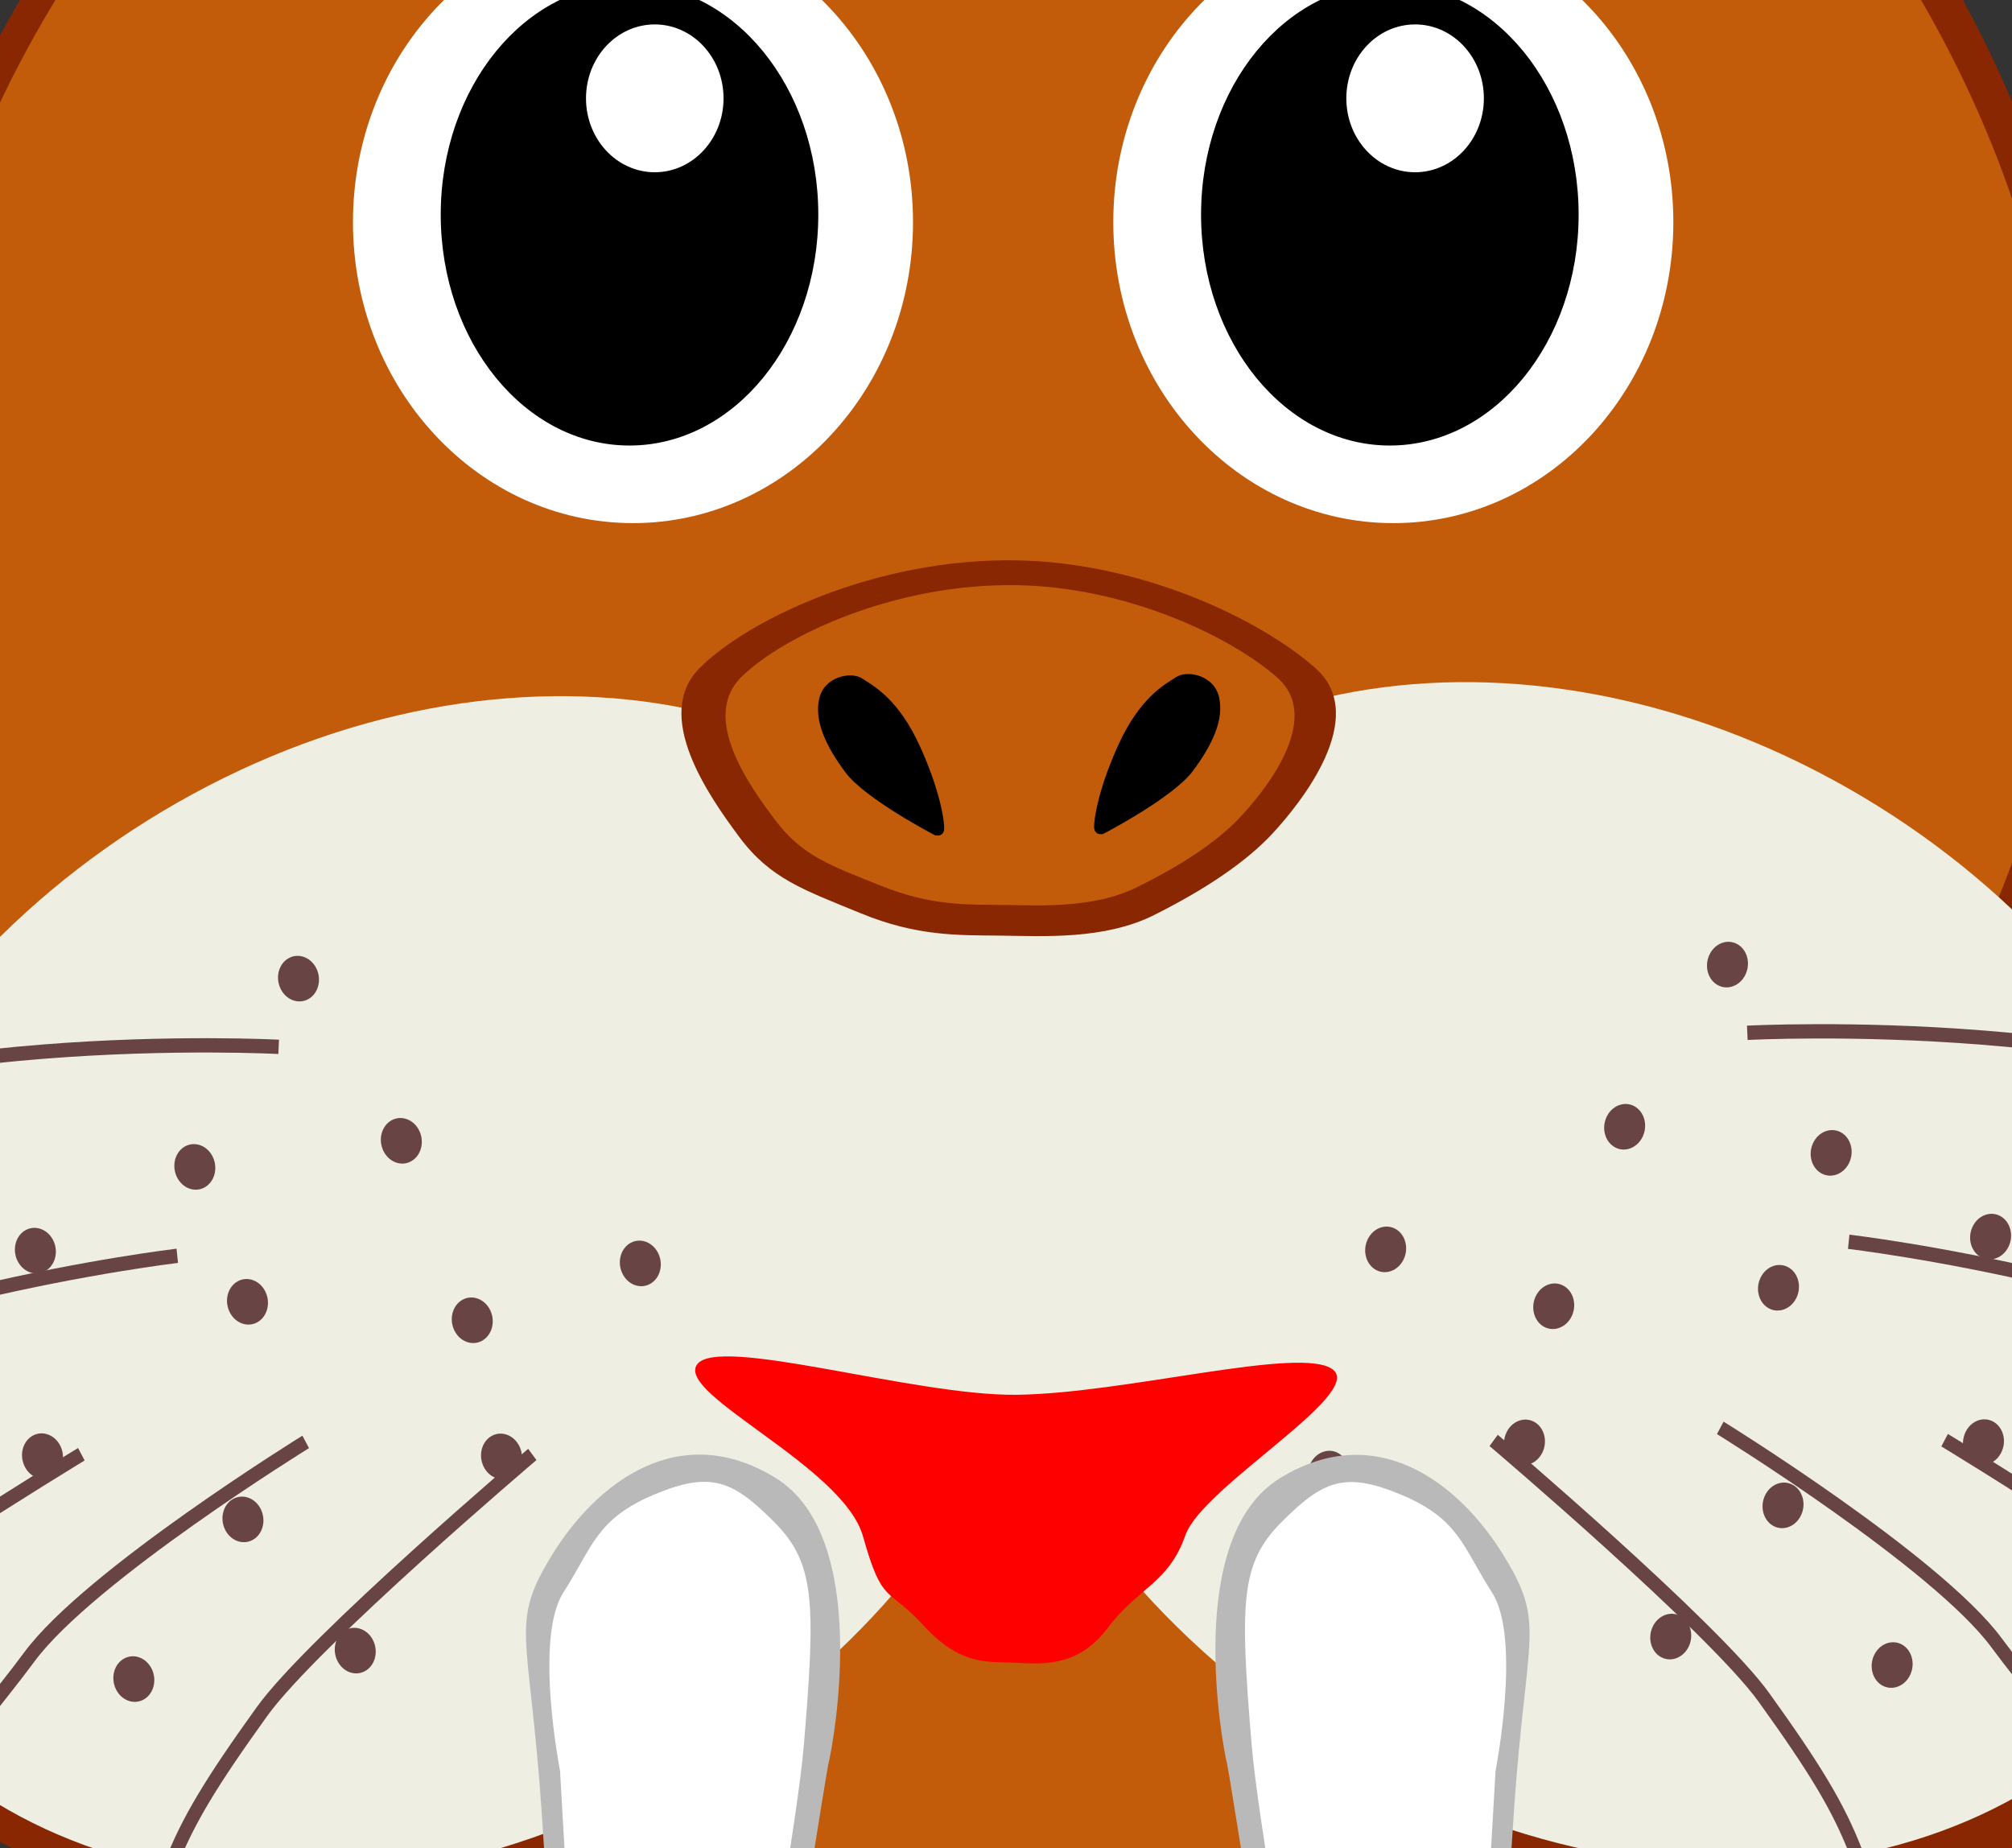
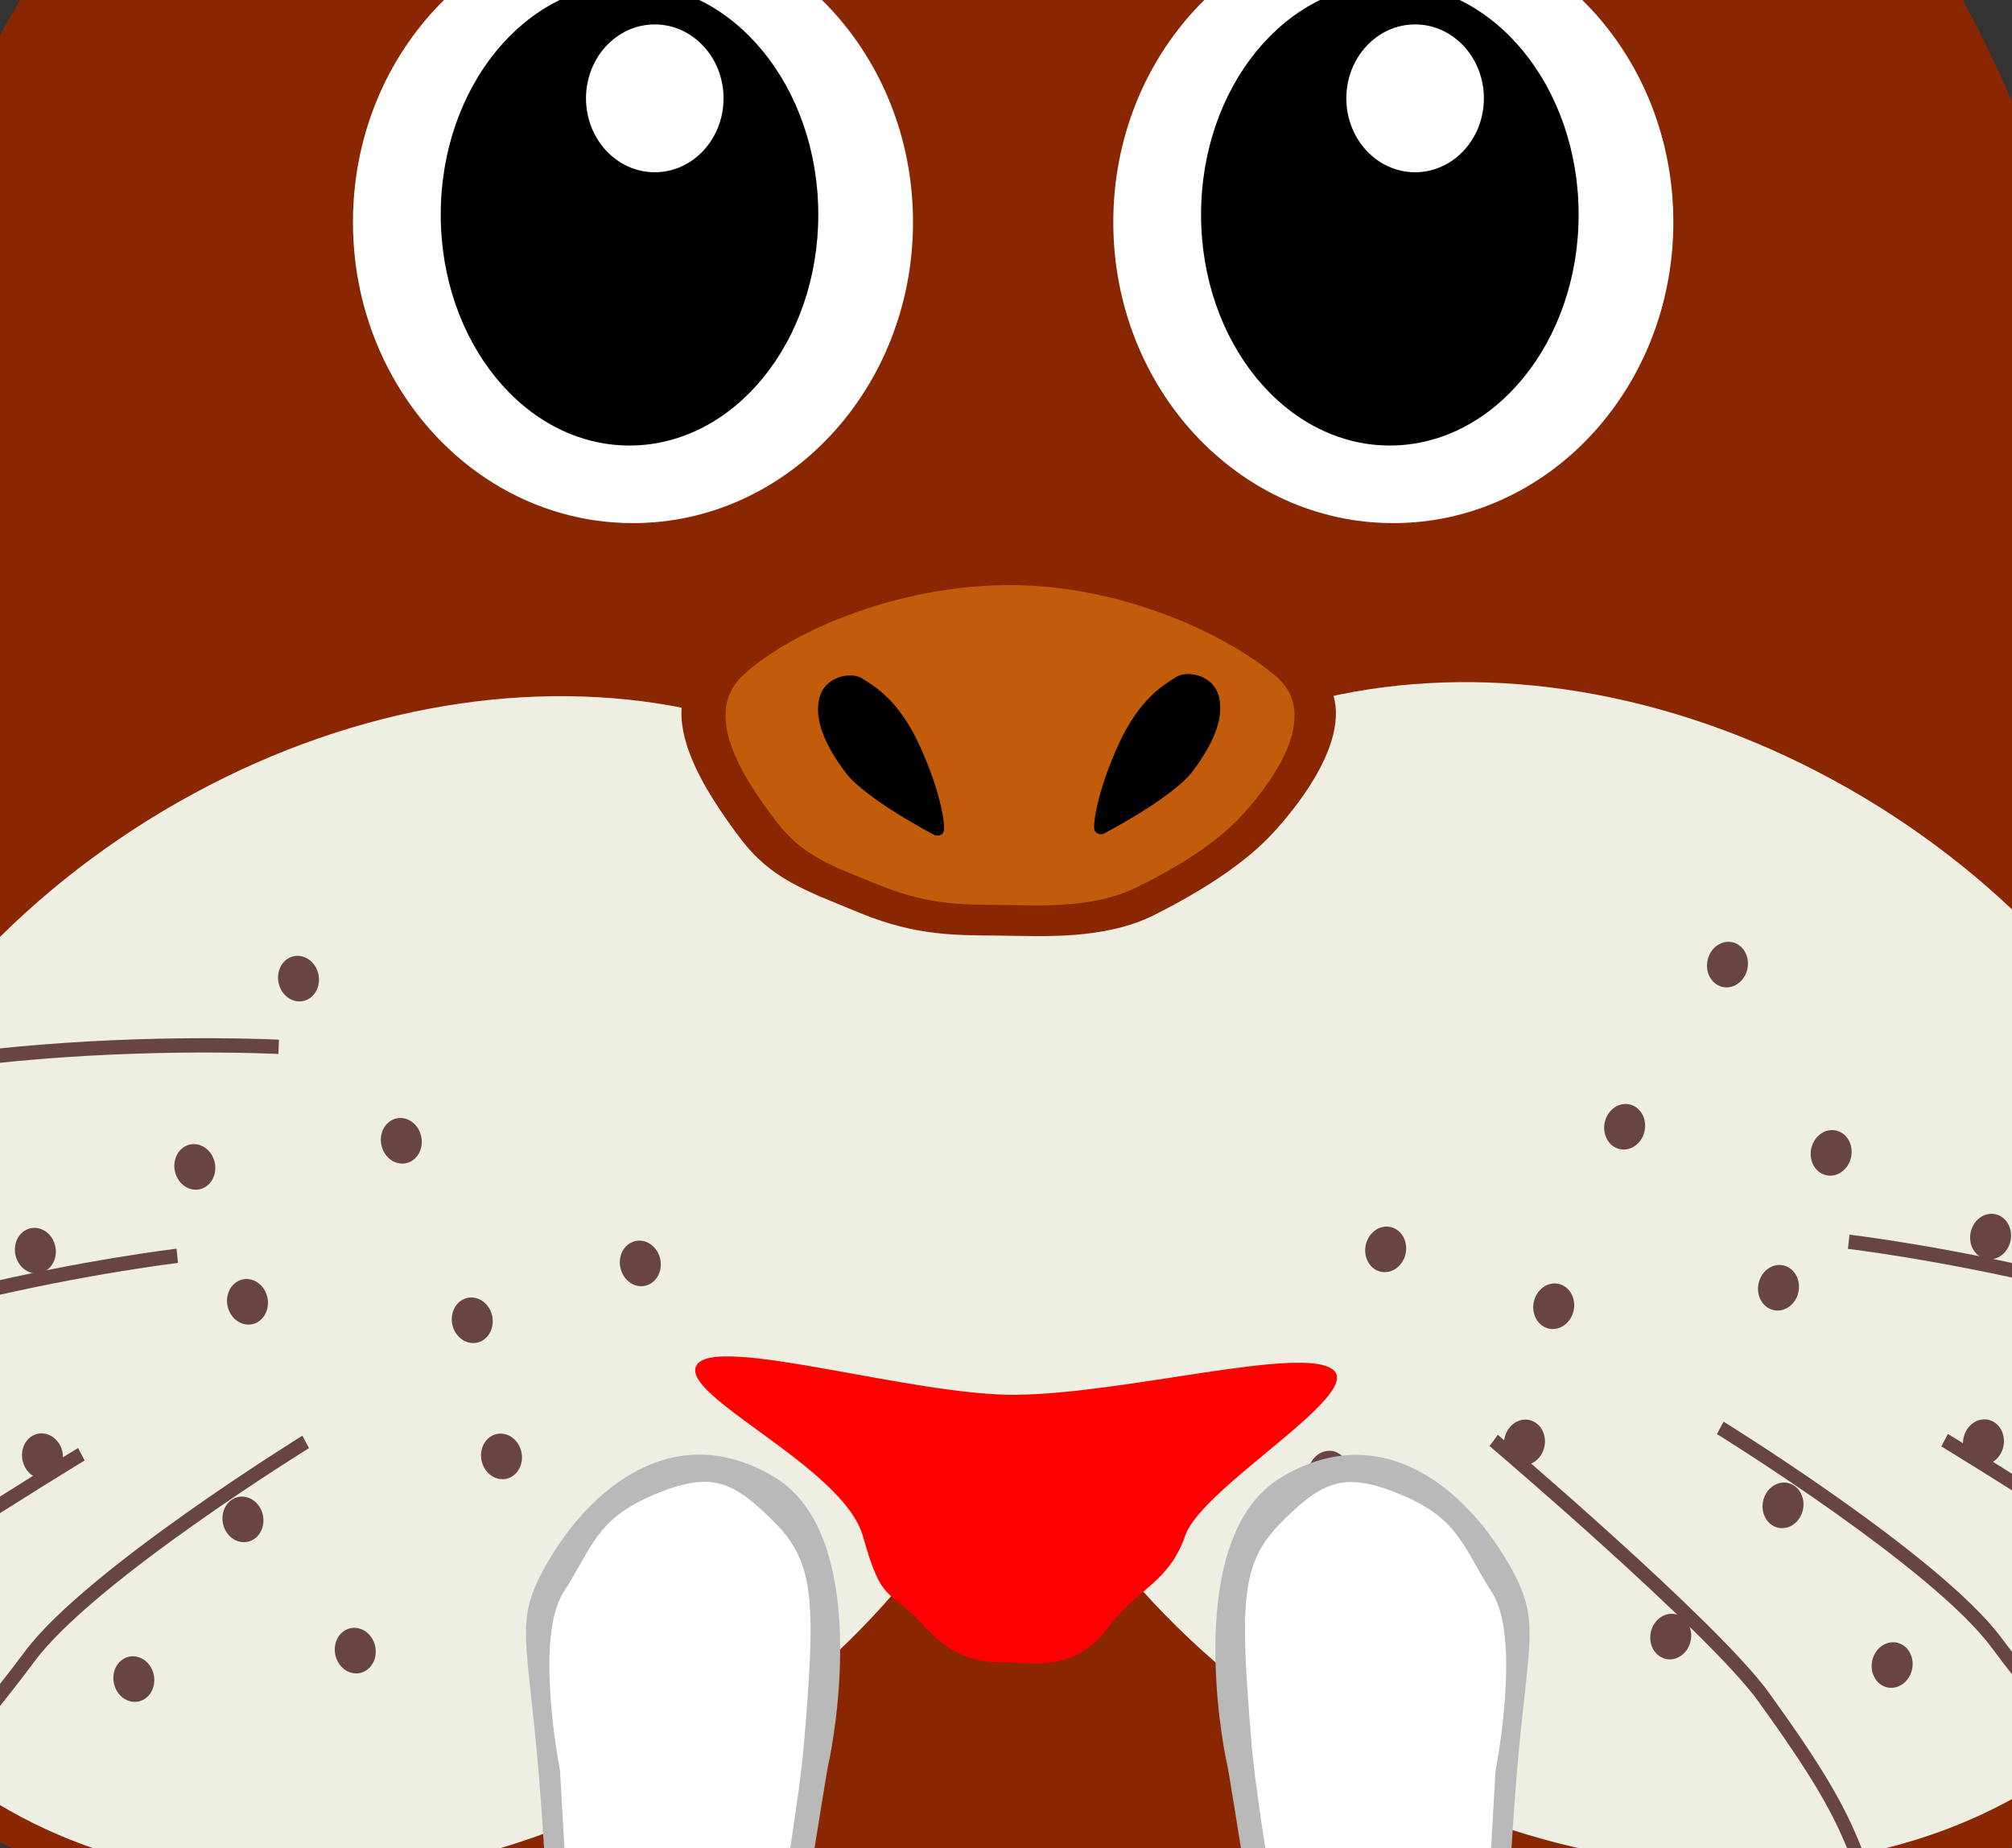
<svg xmlns="http://www.w3.org/2000/svg" xmlns:xlink="http://www.w3.org/1999/xlink" width="365.112" height="335.326">
  <rect width="100%" height="100%" fill="#333333" stroke="none" />
  <defs>
    <linearGradient id="linearGradient4809">
      <stop stop-color="#d48193" offset="0" id="stop4811" />
      <stop stop-color="#ffffff" offset="1" id="stop4813" />
    </linearGradient>
    <linearGradient id="linearGradient4259">
      <stop stop-color="#d45500" id="stop4261" offset="0" />
      <stop stop-color="#ffffff" id="stop4263" offset="1" />
    </linearGradient>
    <linearGradient id="linearGradient3981">
      <stop stop-color="#d38d5f" id="stop3983" offset="0" />
      <stop stop-color="#d38d5f" stop-opacity="0" id="stop3985" offset="1" />
    </linearGradient>
    <linearGradient id="linearGradient3921">
      <stop stop-color="#f6e1cf" id="stop3923" offset="0" />
      <stop stop-color="#e19d56" offset="0.5" id="stop3925" />
      <stop stop-color="#d45500" id="stop3927" offset="1" />
    </linearGradient>
    <linearGradient id="linearGradient3686">
      <stop stop-color="#3d280a" id="stop3688" offset="0" />
      <stop stop-color="#3d280a" stop-opacity="0" id="stop3690" offset="1" />
    </linearGradient>
    <linearGradient id="linearGradient2305">
      <stop stop-color="#000000" id="stop2307" offset="0" />
      <stop stop-color="#000000" stop-opacity="0" id="stop2309" offset="1" />
    </linearGradient>
    <linearGradient id="linearGradient2297">
      <stop stop-color="#a15702" offset="0" id="stop2299" />
      <stop stop-color="#683c00" offset="1" id="stop2301" />
    </linearGradient>
    <linearGradient id="linearGradient2251">
      <stop stop-color="#f6e1cf" offset="0" id="stop2253" />
      <stop stop-color="#e19d56" id="stop3682" offset="0.5" />
      <stop stop-color="#f4dcb7" offset="1" id="stop2255" />
    </linearGradient>
    <linearGradient id="linearGradient2227">
      <stop stop-color="#8f5402" id="stop2229" offset="0" />
      <stop stop-color="#6e4001" id="stop2231" offset="1" />
    </linearGradient>
    <linearGradient id="linearGradient2219">
      <stop stop-color="#ffffff" id="stop2221" offset="0" />
      <stop stop-color="#ffffff" stop-opacity="0.3" id="stop2223" offset="1" />
    </linearGradient>
    <radialGradient r="14" fy="37.75" fx="-6" cy="37.75" cx="-6" gradientTransform="matrix(1,0,0,0.268,0,27.638)" gradientUnits="userSpaceOnUse" id="radialGradient2886" xlink:href="#linearGradient2305" />
    <linearGradient y2="18.441" x2="-9.25" y1="11.428" x1="-10.735" gradientUnits="userSpaceOnUse" id="linearGradient2888" xlink:href="#linearGradient2227" />
    <linearGradient y2="8.686" x2="-12.272" y1="20.641" x1="-5.268" gradientUnits="userSpaceOnUse" id="linearGradient2890" xlink:href="#linearGradient2219" />
    <radialGradient r="5.331" fy="18.305" fx="-3.065" cy="18.305" cx="-3.065" gradientTransform="matrix(3.556,0,0,3.556,7.835,-46.789)" gradientUnits="userSpaceOnUse" id="radialGradient2892" xlink:href="#linearGradient2251" />
    <linearGradient y2="18.146" x2="-7.959" y1="10.911" x1="-10.154" gradientUnits="userSpaceOnUse" id="linearGradient2894" xlink:href="#linearGradient2227" />
    <linearGradient y2="8.686" x2="-12.272" y1="20.641" x1="-5.268" gradientUnits="userSpaceOnUse" id="linearGradient2896" xlink:href="#linearGradient2219" />
    <radialGradient r="5.329" fy="20.156" fx="-14.823" cy="20.156" cx="-14.823" gradientTransform="matrix(2.452,1.175,-1.324,2.806,46.039,-21.187)" gradientUnits="userSpaceOnUse" id="radialGradient2898" xlink:href="#linearGradient2251" />
    <radialGradient r="16.972" fy="13.058" fx="24" cy="13.058" cx="24" gradientTransform="matrix(1.635,0,0,1.83,43.844,-63.228)" gradientUnits="userSpaceOnUse" id="radialGradient2900" xlink:href="#linearGradient2297" />
    <linearGradient gradientTransform="translate(59.086,-51.077)" y2="38.33" x2="24" y1="7.4" x1="24" gradientUnits="userSpaceOnUse" id="linearGradient2902" xlink:href="#linearGradient2219" />
    <radialGradient r="15" fy="32.821" fx="24" cy="32.821" cx="24" gradientTransform="matrix(2.784,0,0,1.962,16.273,-84.711)" gradientUnits="userSpaceOnUse" id="radialGradient2904" xlink:href="#linearGradient2251" />
    <radialGradient r="10.988" fy="30.126" fx="23.988" cy="30.126" cx="23.988" gradientTransform="matrix(1.838,0,0,0.855,38.978,-41.943)" gradientUnits="userSpaceOnUse" id="radialGradient2906" xlink:href="#linearGradient3686" />
    <linearGradient gradientTransform="translate(59.086,-51.077)" y2="2.492" x2="12.86" y1="39.42" x1="29.064" gradientUnits="userSpaceOnUse" id="linearGradient2908" xlink:href="#linearGradient2219" />
    <radialGradient r="5.331" fy="18.305" fx="-3.065" cy="18.305" cx="-3.065" gradientTransform="matrix(3.556,0,0,3.556,7.835,-46.789)" gradientUnits="userSpaceOnUse" id="radialGradient2887" xlink:href="#linearGradient2251" />
    <radialGradient r="14" fy="37.75" fx="-6" cy="37.75" cx="-6" gradientTransform="matrix(1,0,0,0.268,0,27.638)" gradientUnits="userSpaceOnUse" id="radialGradient2889" xlink:href="#linearGradient2305" />
    <radialGradient r="5.331" fy="18.305" fx="-3.065" cy="18.305" cx="-3.065" gradientTransform="matrix(3.556,0,0,3.556,7.835,-46.789)" gradientUnits="userSpaceOnUse" id="radialGradient2891" xlink:href="#linearGradient2251" />
    <radialGradient r="15" fy="32.821" fx="24" cy="32.821" cx="24" gradientTransform="matrix(2.784,0,0,1.962,71.737,-82.84)" gradientUnits="userSpaceOnUse" id="radialGradient2893" xlink:href="#linearGradient2251" />
    <linearGradient id="linearGradient2251-8">
      <stop stop-color="#f6e1cf" offset="0" id="stop2253-2" />
      <stop stop-color="#e19d56" id="stop3682-4" offset="0.5" />
      <stop stop-color="#f4dcb7" offset="1" id="stop2255-5" />
    </linearGradient>
    <radialGradient r="14" fy="37.75" fx="-6" cy="37.75" cx="-6" gradientTransform="matrix(1,0,0,0.268,0,27.638)" gradientUnits="userSpaceOnUse" id="radialGradient2889-5" xlink:href="#linearGradient2305-1" />
    <linearGradient id="linearGradient2305-1">
      <stop stop-color="#000000" id="stop2307-7" offset="0" />
      <stop stop-color="#000000" stop-opacity="0" id="stop2309-1" offset="1" />
    </linearGradient>
    <linearGradient id="linearGradient2973">
      <stop stop-color="#f6e1cf" offset="0" id="stop2975" />
      <stop stop-color="#e19d56" id="stop2977" offset="0.5" />
      <stop stop-color="#f4dcb7" offset="1" id="stop2979" />
    </linearGradient>
    <linearGradient id="linearGradient2982">
      <stop stop-color="#f6e1cf" offset="0" id="stop2984" />
      <stop stop-color="#e19d56" id="stop2986" offset="0.5" />
      <stop stop-color="#f4dcb7" offset="1" id="stop2988" />
    </linearGradient>
    <linearGradient gradientTransform="translate(-525.047,-718.381)" gradientUnits="userSpaceOnUse" y2="-80.708" x2="864.859" y1="-175.118" x1="864.859" id="linearGradient3987" xlink:href="#linearGradient3981" />
    <linearGradient id="linearGradient3981-8">
      <stop stop-color="#d38d5f" id="stop3983-6" offset="0" />
      <stop stop-color="#d38d5f" stop-opacity="0" id="stop3985-9" offset="1" />
    </linearGradient>
    <linearGradient id="linearGradient2305-1-6">
      <stop stop-color="#000000" id="stop2307-7-6" offset="0" />
      <stop stop-color="#000000" stop-opacity="0" id="stop2309-1-2" offset="1" />
    </linearGradient>
    <linearGradient gradientUnits="userSpaceOnUse" y2="-80.708" x2="864.859" y1="-175.118" x1="864.859" id="linearGradient3987-3-2" xlink:href="#linearGradient3981-8-0" gradientTransform="matrix(0.897,0,0,0.897,-18.452,-51.023)" />
    <linearGradient id="linearGradient3981-8-0">
      <stop stop-color="#d38d5f" id="stop3983-6-5" offset="0" />
      <stop stop-color="#d38d5f" stop-opacity="0" id="stop3985-9-5" offset="1" />
    </linearGradient>
    <radialGradient r="14" fy="37.75" fx="-6" cy="37.75" cx="-6" gradientTransform="matrix(1,0,0,0.268,0,27.638)" gradientUnits="userSpaceOnUse" id="radialGradient2889-5-8-2" xlink:href="#linearGradient2305-1-6-7" />
    <linearGradient id="linearGradient2305-1-6-7">
      <stop stop-color="#000000" id="stop2307-7-6-6" offset="0" />
      <stop stop-color="#000000" stop-opacity="0" id="stop2309-1-2-7" offset="1" />
    </linearGradient>
    <linearGradient gradientUnits="userSpaceOnUse" y2="19.5" x2="-4.5" y1="10" x1="-12.234" id="linearGradient4265" xlink:href="#linearGradient4259" />
    <linearGradient gradientUnits="userSpaceOnUse" y2="19.5" x2="-6.839" y1="10" x1="-14" id="linearGradient4265-4" xlink:href="#linearGradient4259-6" />
    <linearGradient id="linearGradient4259-6">
      <stop stop-color="#d45500" id="stop4261-8" offset="0" />
      <stop stop-color="#ffffff" id="stop4263-9" offset="1" />
    </linearGradient>
    <linearGradient xlink:href="#linearGradient4259-6" id="linearGradient4284" gradientUnits="userSpaceOnUse" x1="-6.106" y1="10" x2="-16.712" y2="19.5" />
    <radialGradient r="14" fy="37.75" fx="-6" cy="37.75" cx="-6" gradientTransform="matrix(1,0,0,0.268,0,27.638)" gradientUnits="userSpaceOnUse" id="radialGradient4355" xlink:href="#linearGradient2305-1-6" />
    <linearGradient y2="-80.708" x2="864.859" y1="-175.118" x1="864.859" gradientTransform="translate(404.233,-366.233)" gradientUnits="userSpaceOnUse" id="linearGradient4357" xlink:href="#linearGradient3981-8" />
    <radialGradient r="14" fy="37.75" fx="-6" cy="37.75" cx="-6" gradientTransform="matrix(1,0,0,0.268,0,27.638)" gradientUnits="userSpaceOnUse" id="radialGradient4382" xlink:href="#linearGradient2305-1-6-7" />
    <linearGradient y2="19.5" x2="-4.5" y1="10" x1="-12.234" gradientUnits="userSpaceOnUse" id="linearGradient4384" xlink:href="#linearGradient4259" />
    <linearGradient y2="19.5" x2="-16.712" y1="10" x1="-6.106" gradientUnits="userSpaceOnUse" id="linearGradient4386" xlink:href="#linearGradient4259-6" />
    <linearGradient y2="-80.708" x2="864.859" y1="-175.118" x1="864.859" gradientTransform="matrix(0.897,0,0,0.897,-18.452,-51.023)" gradientUnits="userSpaceOnUse" id="linearGradient4388" xlink:href="#linearGradient3981-8-0" />
    <radialGradient r="14" fy="37.75" fx="-6" cy="37.75" cx="-6" gradientTransform="matrix(1,0,0,0.268,0,27.638)" gradientUnits="userSpaceOnUse" id="radialGradient4943" xlink:href="#linearGradient2305-1-6-7" />
    <linearGradient y2="19.5" x2="-4.5" y1="10" x1="-12.234" gradientUnits="userSpaceOnUse" id="linearGradient4945" xlink:href="#linearGradient4259" />
    <linearGradient y2="19.5" x2="-16.712" y1="10" x1="-6.106" gradientUnits="userSpaceOnUse" id="linearGradient4947" xlink:href="#linearGradient4259-6" />
    <linearGradient y2="-80.708" x2="864.859" y1="-175.118" x1="864.859" gradientTransform="matrix(0.897,0,0,0.897,-18.452,-51.023)" gradientUnits="userSpaceOnUse" id="linearGradient4949" xlink:href="#linearGradient3981-8-0" />
    <linearGradient y2="-80.708" x2="864.859" y1="-175.118" x1="864.859" gradientTransform="matrix(0.897,0,0,0.897,13.548,-51.023)" gradientUnits="userSpaceOnUse" id="linearGradient4954" xlink:href="#linearGradient3981-8-0" />
    <radialGradient r="14" fy="37.75" fx="-6" cy="37.75" cx="-6" gradientTransform="matrix(1,0,0,0.268,0,27.638)" gradientUnits="userSpaceOnUse" id="radialGradient4999" xlink:href="#linearGradient2305-1-6-7" />
    <linearGradient y2="19.5" x2="-4.5" y1="10" x1="-12.234" gradientUnits="userSpaceOnUse" id="linearGradient5001" xlink:href="#linearGradient4259" />
    <linearGradient y2="-326.47" x2="759.23" y1="-380.286" x1="771.079" gradientTransform="matrix(0.664,0,0,0.664,193.067,-91.913)" gradientUnits="userSpaceOnUse" id="linearGradient4807" xlink:href="#linearGradient4809" />
    <linearGradient y2="-326.47" x2="759.23" y1="-380.286" x1="778.361" gradientTransform="matrix(-0.664,0,0,0.664,1387.544,-92.112)" gradientUnits="userSpaceOnUse" id="linearGradient4807-1" xlink:href="#linearGradient4809-1" />
    <linearGradient id="linearGradient4809-1">
      <stop stop-color="#d48193" offset="0" id="stop4811-6" />
      <stop stop-color="#ffffff" offset="1" id="stop4813-4" />
    </linearGradient>
    <linearGradient y2="-326.47" x2="759.23" y1="-380.286" x1="778.361" gradientTransform="matrix(-0.664,0,0,0.664,1387.544,-92.112)" gradientUnits="userSpaceOnUse" id="linearGradient5034" xlink:href="#linearGradient4809-1" />
    <linearGradient y2="-315.026" x2="741.545" y1="-356.44" x1="773.501" gradientTransform="matrix(-0.664,0,0,0.664,1406.547,-93.149)" gradientUnits="userSpaceOnUse" id="linearGradient5037" xlink:href="#linearGradient4809-1" />
    <linearGradient y2="-326.47" x2="759.23" y1="-380.286" x1="771.079" gradientTransform="matrix(0.664,0,0,0.664,193.067,-91.913)" gradientUnits="userSpaceOnUse" id="linearGradient5040" xlink:href="#linearGradient4809" />
    <linearGradient y2="-294.103" x2="757.024" y1="-380.286" x1="771.079" gradientTransform="matrix(0.664,0,0,0.664,193.067,-91.913)" gradientUnits="userSpaceOnUse" id="linearGradient5043" xlink:href="#linearGradient4809" />
    <linearGradient y2="-294.103" x2="757.024" y1="-380.286" x1="771.079" gradientTransform="matrix(0.664,0,0,0.664,193.067,-91.913)" gradientUnits="userSpaceOnUse" id="linearGradient5043-2" xlink:href="#linearGradient4809-2" />
    <linearGradient id="linearGradient4809-2">
      <stop stop-color="#d48193" offset="0" id="stop4811-3" />
      <stop stop-color="#ffffff" offset="1" id="stop4813-9" />
    </linearGradient>
    <linearGradient xlink:href="#linearGradient4809-2" id="linearGradient5107" gradientUnits="userSpaceOnUse" gradientTransform="matrix(-0.664,0,0,0.664,1387.778,-91.319)" x1="771.079" y1="-380.286" x2="757.024" y2="-294.103" />
    <linearGradient id="linearGradient2305-1-6-7-7">
      <stop stop-color="#000000" id="stop2307-7-6-6-4" offset="0" />
      <stop stop-color="#000000" stop-opacity="0" id="stop2309-1-2-7-0" offset="1" />
    </linearGradient>
    <radialGradient r="14" fy="37.75" fx="-6" cy="37.75" cx="-6" gradientTransform="matrix(1,0,0,0.268,0,27.638)" gradientUnits="userSpaceOnUse" id="radialGradient4915" xlink:href="#linearGradient2305-1-6-7-7" />
    <radialGradient r="14" fy="37.75" fx="-6" cy="37.75" cx="-6" gradientTransform="matrix(1,0,0,0.268,0,27.638)" gradientUnits="userSpaceOnUse" id="radialGradient5059" xlink:href="#linearGradient2305-1-6-7-7" />
  </defs>
  <g>
    <title>Layer 1</title>
    <path fill="#882701" fill-rule="evenodd" stroke-width="1" d="m368.019,161.262c6.733,7.012 24.193,21.649 33.958,45.374c9.569,23.248 18.68,57.57 1.586,89.453c-17.237,32.149 -40.406,48.032 -92.357,50.146c-32.257,-1.638 -41.439,-10.267 -59.058,-14.862c-21.338,-5.564 -16.89,8.658 -27.643,15.81c-14.35,9.545 -24.129,15.81 -43.241,14.477c-19.112,-1.333 -42.979,-18.555 -58.637,-30.33c-8.755,-6.584 -16.922,9.832 -46.995,13.887c-15.726,2.12 -34.398,5.264 -58.004,-3.399c-21.53,-7.902 -44.343,-19.09 -58.593,-54.132c-11.421,-28.084 -6.193,-79.678 34.878,-116.305c-59.057,-125.246 42.468,-273.151 192.22,-277.382c82.281,6.843 127.347,43.922 155.28,82.543c51.501,71.206 45.271,151.795 26.606,184.72z" id="path5050-8" />
-     <path fill="#c25c0a" fill-rule="evenodd" stroke-width="1" d="m359.892,169.279c9.447,75.636 -44.043,111.478 -90.771,131.829c-12.781,5.566 -42.127,36.506 -55.193,45.293c-13.065,8.788 -15.387,8.721 -28.082,8.615c-10.796,-0.09 -13.89,-2.639 -22.492,-5.41c-20.445,-6.586 -39.807,-35.892 -62.579,-45.918c-87.33,-38.453 -68.06,-67.017 -104.168,-136.857c-54.801,-119.511 48.048,-265.884 184.923,-265.884c136.876,0 233.161,148.822 178.361,268.332z" id="path5050-8-0" />
    <g transform="matrix(5.004,0,0,5.378,1855.668,-865.649) " id="g5058-1-5-0-5">
      <path fill="#ffffff" id="path5060-6-7-9-7" d="m-310.154,168.456c0,5.608 -4.547,10.155 -10.155,10.155c-5.608,0 -10.155,-4.547 -10.155,-10.155c0,-5.608 4.547,-10.155 10.155,-10.155c5.608,0 10.155,4.546 10.155,10.155z" />
      <path fill="#000000" stroke="#000000" stroke-width="0.1" stroke-miterlimit="4" d="m-313.639,168.202c0,4.275 -3.042,7.741 -6.796,7.741c-3.753,0 -6.796,-3.466 -6.796,-7.741c0,-4.275 3.042,-7.741 6.796,-7.741c3.753,0 6.796,3.466 6.796,7.741z" id="path5062-8-8-5-6" />
      <path fill="#ffffff" stroke="#000000" stroke-width="0.1" stroke-miterlimit="4" id="path5064-5-2-8-1" d="m-316.975,164.279c0,1.405 -1.139,2.544 -2.544,2.544c-1.405,0 -2.544,-1.139 -2.544,-2.544c0,-1.405 1.139,-2.544 2.544,-2.544c1.405,0 2.544,1.139 2.544,2.544z" />
    </g>
    <g id="g5066-7-7-9-8" transform="matrix(5.004,0,0,5.378,1717.692,-865.649) ">
      <path fill="#ffffff" d="m-310.154,168.456c0,5.608 -4.547,10.155 -10.155,10.155c-5.608,0 -10.155,-4.547 -10.155,-10.155c0,-5.608 4.547,-10.155 10.155,-10.155c5.608,0 10.155,4.546 10.155,10.155z" id="path5068-6-8-0-9" />
      <path fill="#000000" stroke="#000000" stroke-width="0.1" stroke-miterlimit="4" id="path5070-1-0-0-2" d="m-313.639,168.202c0,4.275 -3.042,7.741 -6.796,7.741c-3.753,0 -6.796,-3.466 -6.796,-7.741c0,-4.275 3.042,-7.741 6.796,-7.741c3.753,0 6.796,3.466 6.796,7.741z" />
      <path fill="#ffffff" stroke="#000000" stroke-width="0.1" stroke-miterlimit="4" d="m-316.975,164.279c0,1.405 -1.139,2.544 -2.544,2.544c-1.405,0 -2.544,-1.139 -2.544,-2.544c0,-1.405 1.139,-2.544 2.544,-2.544c1.405,0 2.544,1.139 2.544,2.544z" id="path5072-8-2-0-7" />
    </g>
    <g id="g4554" transform="matrix(1.438,-0.781,0.726,1.546,444.714,734.41) ">
      <path fill="#eeeee3" fill-rule="evenodd" stroke-width="6.804" d="m2.309,-360.922c0,32.024 -33.905,58.014 -75.682,58.014c-41.776,0 -75.681,-25.99 -75.681,-58.014c0,-32.024 33.905,-58.014 75.681,-58.014c41.776,0 75.682,25.99 75.682,58.014z" id="path3201-7-0-7-9" />
      <path fill="#684444" d="m-108.528,-384.232c0,1.333 -1.021,2.414 -2.28,2.414c-1.259,0 -2.28,-1.081 -2.28,-2.414c0,-1.333 1.021,-2.414 2.28,-2.414c1.259,0 2.28,1.081 2.28,2.414z" id="path4873" />
      <path fill="#684444" d="m-117.514,-364.65c0,1.333 -1.021,2.414 -2.28,2.414c-1.259,0 -2.28,-1.081 -2.28,-2.414c0,-1.333 1.021,-2.414 2.28,-2.414c1.259,0 2.28,1.081 2.28,2.414z" id="path4873-8" />
      <path fill="#684444" d="m-100.346,-348.555c0,1.333 -1.021,2.414 -2.28,2.414c-1.259,0 -2.28,-1.081 -2.28,-2.414c0,-1.333 1.021,-2.414 2.28,-2.414c1.259,0 2.28,1.081 2.28,2.414z" id="path4873-3" />
      <path fill="#684444" d="m-118.856,-339.166c0,1.333 -1.021,2.414 -2.28,2.414c-1.259,0 -2.28,-1.081 -2.28,-2.414c0,-1.333 1.021,-2.414 2.28,-2.414c1.259,0 2.28,1.081 2.28,2.414z" id="path4873-80" />
      <path fill="#684444" d="m-95.249,-330.581c0,1.333 -1.021,2.414 -2.28,2.414c-1.259,0 -2.28,-1.081 -2.28,-2.414c0,-1.333 1.021,-2.414 2.28,-2.414c1.259,0 2.28,1.081 2.28,2.414z" id="path4873-37" />
      <path fill="#684444" d="m-77.008,-316.632c0,1.333 -1.021,2.414 -2.28,2.414c-1.259,0 -2.28,-1.081 -2.28,-2.414c0,-1.333 1.021,-2.414 2.28,-2.414c1.259,0 2.28,1.081 2.28,2.414z" id="path4873-7" />
      <path fill="#684444" d="m-71.374,-341.312c0,1.333 -1.021,2.414 -2.28,2.414c-1.259,0 -2.28,-1.081 -2.28,-2.414c0,-1.333 1.021,-2.414 2.28,-2.414c1.259,0 2.28,1.081 2.28,2.414z" id="path4873-9" />
      <path fill="#684444" d="m-89.616,-368.674c0,1.333 -1.021,2.414 -2.28,2.414c-1.259,0 -2.28,-1.081 -2.28,-2.414c0,-1.333 1.021,-2.414 2.28,-2.414c1.259,0 2.28,1.081 2.28,2.414z" id="path4873-2" />
      <path fill="#684444" d="m-67.887,-355.529c0,1.333 -1.021,2.414 -2.28,2.414c-1.259,0 -2.28,-1.081 -2.28,-2.414c0,-1.333 1.021,-2.414 2.28,-2.414c1.259,0 2.28,1.081 2.28,2.414z" id="path4873-6" />
      <path fill="#684444" d="m-88.543,-383.964c0,1.333 -1.021,2.414 -2.28,2.414c-1.259,0 -2.28,-1.081 -2.28,-2.414c0,-1.333 1.021,-2.414 2.28,-2.414c1.259,0 2.28,1.081 2.28,2.414z" id="path4873-82" />
      <path fill="#684444" d="m-66.546,-375.916c0,1.333 -1.021,2.414 -2.28,2.414c-1.259,0 -2.28,-1.081 -2.28,-2.414c0,-1.333 1.021,-2.414 2.28,-2.414c1.259,0 2.28,1.081 2.28,2.414z" id="path4873-67" />
      <path fill="#684444" d="m-69.228,-396.304c0,1.333 -1.021,2.414 -2.28,2.414c-1.259,0 -2.28,-1.081 -2.28,-2.414c0,-1.333 1.021,-2.414 2.28,-2.414c1.259,0 2.28,1.081 2.28,2.414z" id="path4873-0" />
      <path fill="#684444" d="m-53.133,-328.435c0,1.333 -1.021,2.414 -2.28,2.414c-1.259,0 -2.28,-1.081 -2.28,-2.414c0,-1.333 1.021,-2.414 2.28,-2.414c1.259,0 2.28,1.081 2.28,2.414z" id="path4873-803" />
      <path fill="#684444" d="m-48.305,-352.31c0,1.333 -1.021,2.414 -2.28,2.414c-1.259,0 -2.28,-1.081 -2.28,-2.414c0,-1.333 1.021,-2.414 2.28,-2.414c1.259,0 2.28,1.081 2.28,2.414z" id="path4873-5" />
      <g stroke-width="1.5" stroke-miterlimit="4" id="g5154-7" transform="matrix(-1,0,0,1,2323.958,35.561) ">
        <path fill="none" stroke="#684444" stroke-width="1.5" stroke-miterlimit="4" d="m2400.682,-426.493c0,0 41.351,-23.521 68.286,-22.003c26.935,1.517 35.281,6.829 35.281,6.829" id="path5144-4" />
        <path fill="none" stroke="#684444" stroke-width="1.5" stroke-miterlimit="4" d="m2420.742,-412.104c0,0 38.395,-14.365 62.711,-11.43c24.316,2.935 35.89,12.571 35.89,12.571" id="path5146-1" />
        <path fill="none" stroke="#684444" stroke-width="1.5" stroke-miterlimit="4" d="m2439.757,-398.419c0,0 32.819,1.536 42.489,4.173c25.038,6.829 37.178,16.692 37.178,16.692" id="path5148-2" />
-         <path fill="none" stroke="#684444" stroke-width="1.5" stroke-miterlimit="4" d="m2394.422,-375.491c0,0 30.906,6.294 39.326,10.314c16.938,8.088 16.636,9.575 31.616,25.394" id="path5150-5" />
        <path fill="none" stroke="#684444" stroke-width="1.5" stroke-miterlimit="4" d="m2416.615,-388.176c0,0 28.073,1.518 37.937,6.07c9.863,4.552 27.694,10.243 33.384,20.486" id="path5152-9" />
      </g>
    </g>
    <g id="g4554-0" transform="matrix(-1.438,-0.781,-0.726,1.546,2911.954,732.089) ">
      <path fill="#eeeee3" fill-rule="evenodd" stroke-width="6.804" d="m1658.557,475.627c0,32.024 -33.905,58.014 -75.682,58.014c-41.776,0 -75.681,-25.99 -75.681,-58.014c0,-32.024 33.905,-58.014 75.681,-58.014c41.776,0 75.682,25.99 75.682,58.014z" id="path3201-7-0-7-9-2" />
      <path fill="#684444" d="m1547.721,452.317c0,1.333 -1.021,2.414 -2.28,2.414c-1.259,0 -2.28,-1.081 -2.28,-2.414c0,-1.333 1.021,-2.414 2.28,-2.414c1.259,0 2.28,1.081 2.28,2.414z" id="path4873-64" />
      <path fill="#684444" d="m1538.734,471.899c0,1.333 -1.021,2.414 -2.28,2.414c-1.259,0 -2.28,-1.081 -2.28,-2.414c0,-1.333 1.021,-2.414 2.28,-2.414c1.259,0 2.28,1.081 2.28,2.414z" id="path4873-8-7" />
      <path fill="#684444" d="m1555.903,487.994c0,1.333 -1.021,2.414 -2.28,2.414c-1.259,0 -2.28,-1.081 -2.28,-2.414c0,-1.333 1.021,-2.414 2.28,-2.414c1.259,0 2.28,1.081 2.28,2.414z" id="path4873-3-2" />
      <path fill="#684444" d="m1537.393,497.383c0,1.333 -1.021,2.414 -2.28,2.414c-1.259,0 -2.28,-1.081 -2.28,-2.414c0,-1.333 1.021,-2.414 2.28,-2.414c1.259,0 2.28,1.081 2.28,2.414z" id="path4873-80-3" />
      <path fill="#684444" d="m1560.999,505.968c0,1.333 -1.021,2.414 -2.28,2.414c-1.259,0 -2.28,-1.081 -2.28,-2.414c0,-1.333 1.021,-2.414 2.28,-2.414c1.259,0 2.28,1.081 2.28,2.414z" id="path4873-37-9" />
-       <path fill="#684444" d="m1579.241,519.917c0,1.333 -1.021,2.414 -2.28,2.414c-1.259,0 -2.28,-1.081 -2.28,-2.414c0,-1.333 1.021,-2.414 2.28,-2.414c1.259,0 2.28,1.081 2.28,2.414z" id="path4873-7-6" />
      <path fill="#684444" d="m1584.874,495.237c0,1.333 -1.021,2.414 -2.28,2.414c-1.259,0 -2.28,-1.081 -2.28,-2.414c0,-1.333 1.021,-2.414 2.28,-2.414c1.259,0 2.28,1.081 2.28,2.414z" id="path4873-9-3" />
      <path fill="#684444" d="m1566.633,467.875c0,1.333 -1.021,2.414 -2.28,2.414c-1.259,0 -2.28,-1.081 -2.28,-2.414c0,-1.333 1.021,-2.414 2.28,-2.414c1.259,0 2.28,1.081 2.28,2.414z" id="path4873-2-2" />
      <path fill="#684444" d="m1588.361,481.02c0,1.333 -1.021,2.414 -2.28,2.414c-1.259,0 -2.28,-1.081 -2.28,-2.414c0,-1.333 1.021,-2.414 2.28,-2.414c1.259,0 2.28,1.081 2.28,2.414z" id="path4873-6-5" />
      <path fill="#684444" d="m1567.706,452.585c0,1.333 -1.021,2.414 -2.28,2.414c-1.259,0 -2.28,-1.081 -2.28,-2.414c0,-1.333 1.021,-2.414 2.28,-2.414c1.259,0 2.28,1.081 2.28,2.414z" id="path4873-82-8" />
      <path fill="#684444" d="m1589.703,460.633c0,1.333 -1.021,2.414 -2.28,2.414c-1.259,0 -2.28,-1.081 -2.28,-2.414c0,-1.333 1.021,-2.414 2.28,-2.414c1.259,0 2.28,1.081 2.28,2.414z" id="path4873-67-6" />
      <path fill="#684444" d="m1587.02,440.245c0,1.333 -1.021,2.414 -2.28,2.414c-1.259,0 -2.28,-1.081 -2.28,-2.414c0,-1.333 1.021,-2.414 2.28,-2.414c1.259,0 2.28,1.081 2.28,2.414z" id="path4873-0-3" />
      <path fill="#684444" d="m1603.115,508.114c0,1.333 -1.021,2.414 -2.28,2.414c-1.259,0 -2.28,-1.081 -2.28,-2.414c0,-1.333 1.021,-2.414 2.28,-2.414c1.259,0 2.28,1.081 2.28,2.414z" id="path4873-803-0" />
      <path fill="#684444" d="m1607.944,484.239c0,1.333 -1.021,2.414 -2.28,2.414c-1.259,0 -2.28,-1.081 -2.28,-2.414c0,-1.333 1.021,-2.414 2.28,-2.414c1.259,0 2.28,1.081 2.28,2.414z" id="path4873-5-4" />
      <g stroke-width="1.5" stroke-miterlimit="4" id="g5154-7-2" transform="matrix(-1,0,0,1,2323.958,35.561) ">
-         <path fill="none" stroke="#684444" stroke-width="1.5" stroke-miterlimit="4" d="m744.433,410.056c0,0 41.351,-23.521 68.286,-22.003c26.935,1.517 35.281,6.829 35.281,6.829" id="path5144-4-31" />
        <path fill="none" stroke="#684444" stroke-width="1.5" stroke-miterlimit="4" d="m764.494,424.445c0,0 38.395,-14.365 62.711,-11.43c24.316,2.935 35.89,12.571 35.89,12.571" id="path5146-1-5" />
        <path fill="none" stroke="#684444" stroke-width="1.5" stroke-miterlimit="4" d="m783.508,438.13c0,0 32.82,1.536 42.489,4.173c25.038,6.829 37.178,16.692 37.178,16.692" id="path5148-2-4" />
        <path fill="none" stroke="#684444" stroke-width="1.5" stroke-miterlimit="4" d="m738.174,461.058c0,0 30.906,6.294 39.326,10.314c16.938,8.088 16.636,9.575 31.616,25.394" id="path5150-5-4" />
        <path fill="none" stroke="#684444" stroke-width="1.5" stroke-miterlimit="4" d="m760.367,448.373c0,0 28.073,1.517 37.937,6.07c9.864,4.552 27.694,10.243 33.384,20.486" id="path5152-9-5" />
      </g>
    </g>
    <path fill="#ff0000" d="m183.521,301.675c-4.803,-0.148 -9.476,0.315 -15.955,-6.76c-6.479,-7.075 -7.412,-3.495 -10.964,-16.157c-3.552,-12.662 -33.822,-25.669 -30.139,-31.128c3.683,-5.459 39.288,5.633 57.866,5.456c19.851,-0.188 51.901,-9.023 57.566,-4.562c5.665,4.461 -23.709,21.264 -26.786,30.041c-3.077,8.777 -8.528,9.42 -14.174,16.924c-5.646,7.504 -12.659,6.332 -17.415,6.185z" id="path3919-9-5-4-2" />
    <path fill="#882701" d="m181.619,169.766c-7.659,-0.089 -15.114,0.189 -25.447,-4.062c-10.334,-4.251 -16.351,-6.227 -22.016,-13.835c-5.665,-7.608 -15.714,-22.052 -7.23,-30.617c8.484,-8.565 31.688,-19.983 57.43,-19.58c22.783,0.357 44.345,10.689 54.369,19.58c10.023,8.891 -2.948,24.768 -7.856,30.042c-4.907,5.274 -12.469,10.246 -21.474,14.755c-9.005,4.509 -20.19,3.805 -27.775,3.717z" id="path3919-9-5-4-6" />
    <path fill="#c25c0a" d="m182.054,164.206c-6.659,-0.076 -13.14,0.161 -22.124,-3.462c-8.984,-3.623 -14.215,-5.306 -19.14,-11.79c-4.925,-6.484 -13.661,-18.792 -6.285,-26.09c7.376,-7.298 27.549,-17.029 49.928,-16.685c19.807,0.304 38.552,9.109 47.267,16.685c8.714,7.576 -2.563,21.106 -6.829,25.601c-4.266,4.495 -10.841,8.731 -18.67,12.573c-7.829,3.842 -17.553,3.242 -24.147,3.167z" id="path3919-9-5-4" />
    <path fill="#000000" d="m169.711,151.581c0,0 -12.676,-6.569 -16.297,-11.434c-3.622,-4.866 -5.659,-9.366 -4.754,-13.381c0.905,-4.014 5.772,-4.987 7.809,-3.649c2.037,1.338 6.564,3.649 10.525,12.408c3.961,8.758 4.527,14.475 4.301,15.205c-0.227,0.73 -0.679,0.973 -1.584,0.851z" id="path4668" />
    <path fill="#000000" d="m200.174,151.329c0,0 12.676,-6.569 16.297,-11.434c3.622,-4.866 5.659,-9.366 4.753,-13.381c-0.905,-4.014 -5.772,-4.987 -7.809,-3.649c-2.037,1.338 -6.564,3.649 -10.525,12.408c-3.961,8.758 -4.527,14.475 -4.301,15.205c0.227,0.73 0.679,0.973 1.584,0.851z" id="path4668-6" />
    <g id="g4792">
      <g id="g4787">
        <g id="g5071">
          <path fill="#b9b9b9" id="path5051" d="m100.294,281.963c-7.892,12.73 -4.29,13.835 -2.037,46.225c2.253,32.39 7.482,144.283 11.236,144.953c4.975,0.887 4.569,3.074 13.285,-0.22c5.522,-10.924 26.669,-149.228 27.557,-152.877c0.889,-3.649 7.916,-41.209 -9.676,-51.929c-17.592,-10.72 -32.472,1.118 -40.365,13.848z" />
          <path fill="#ffffff" id="path5051-7" d="m102.236,288.957c-5.345,8.327 -0.609,32.341 -0.609,32.341c0,0 8.168,145.866 11.168,147.107c3,1.241 6.483,0.11 6.483,0.11c0,0 24.427,-125.879 26.596,-151.872c2.17,-25.992 2.051,-33.038 -5.424,-40.517c-7.476,-7.479 -11.45,-9.289 -21.842,-4.893c-10.392,4.395 -11.027,9.396 -16.372,17.723z" />
        </g>
      </g>
    </g>
    <g id="g4792-6" transform="matrix(-1.611,0,0,1.732,3329.709,30.831) ">
      <g id="g4787-1">
        <g id="g5071-9">
          <path fill="#b9b9b9" id="path5051-8" d="m1897.573,145.022c-4.898,7.351 -2.663,7.989 -1.264,26.694c1.398,18.704 4.644,83.32 6.974,83.707c3.087,0.512 2.836,1.775 8.246,-0.127c3.428,-6.308 16.552,-86.175 17.104,-88.282c0.552,-2.107 4.913,-23.797 -6.005,-29.987c-10.919,-6.191 -20.155,0.646 -25.053,7.997z" />
          <path fill="#ffffff" id="path5051-7-0" d="m1898.778,149.061c-3.318,4.809 -0.378,18.676 -0.378,18.676c0,0 5.07,84.234 6.932,84.951c1.862,0.717 4.024,0.064 4.024,0.064c0,0 15.161,-72.692 16.508,-87.702c1.347,-15.01 1.273,-19.079 -3.367,-23.398c-4.64,-4.319 -7.106,-5.364 -13.556,-2.826c-6.45,2.538 -6.844,5.426 -10.162,10.234z" />
        </g>
      </g>
    </g>
  </g>
</svg>